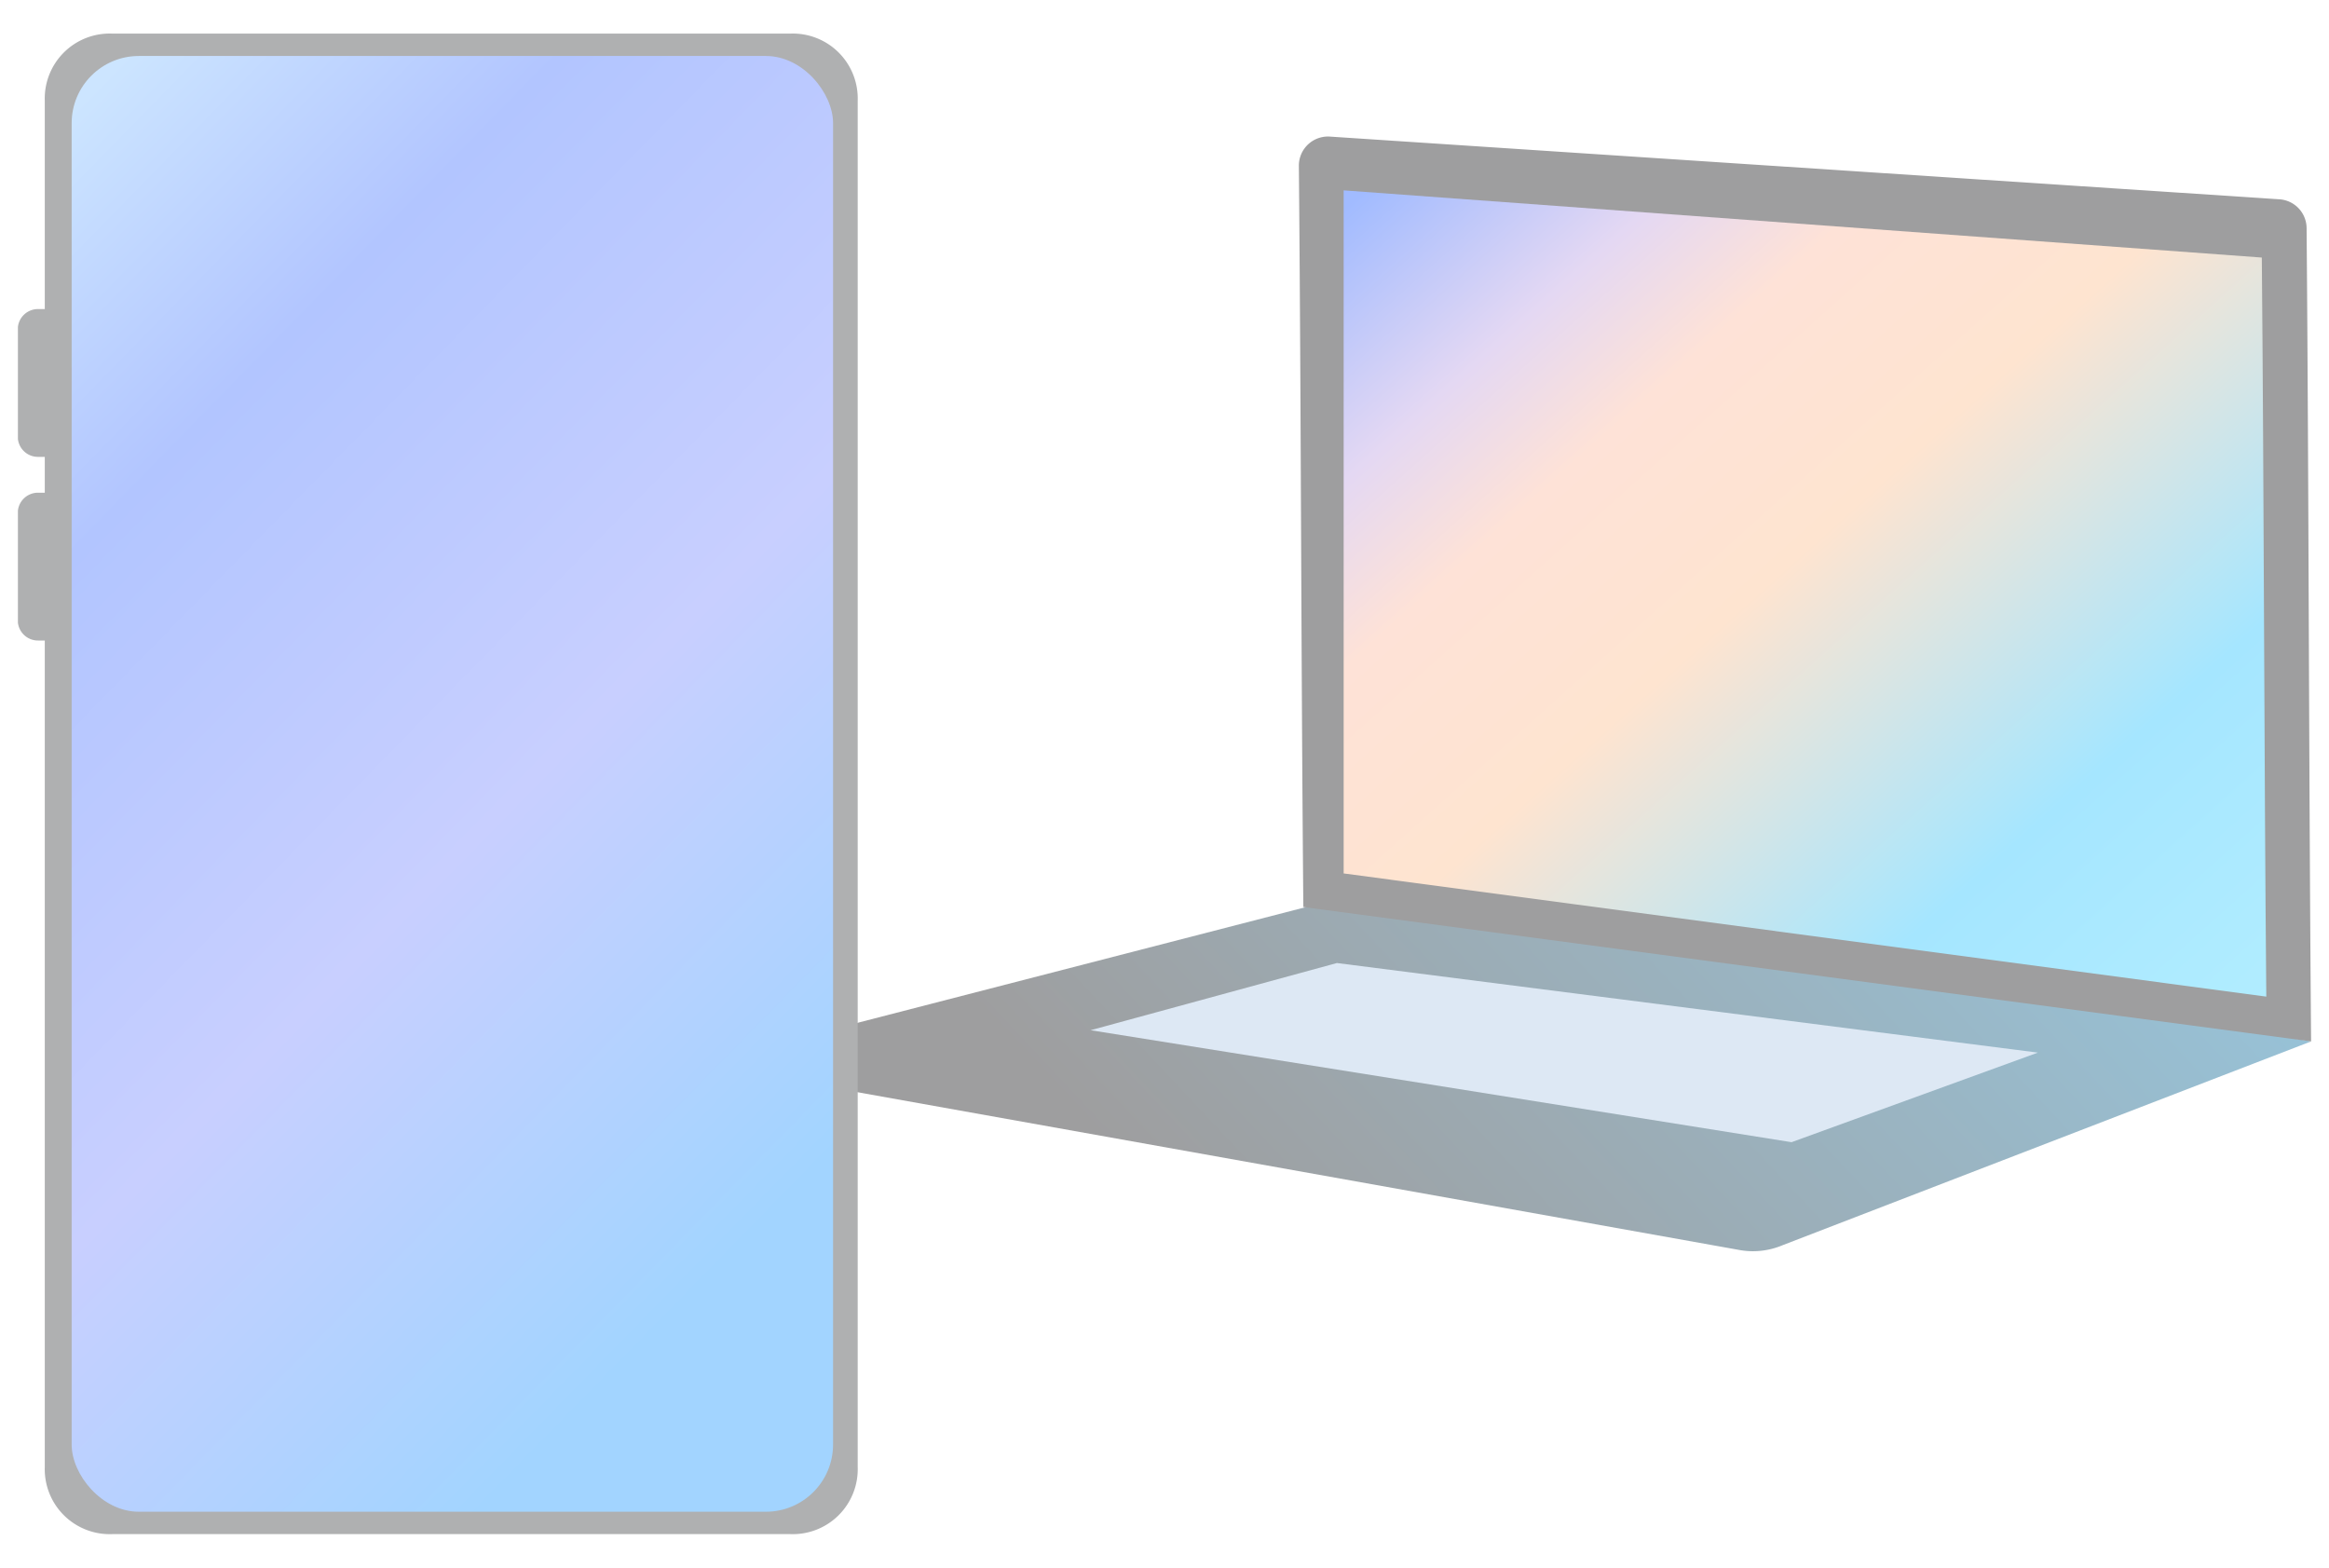
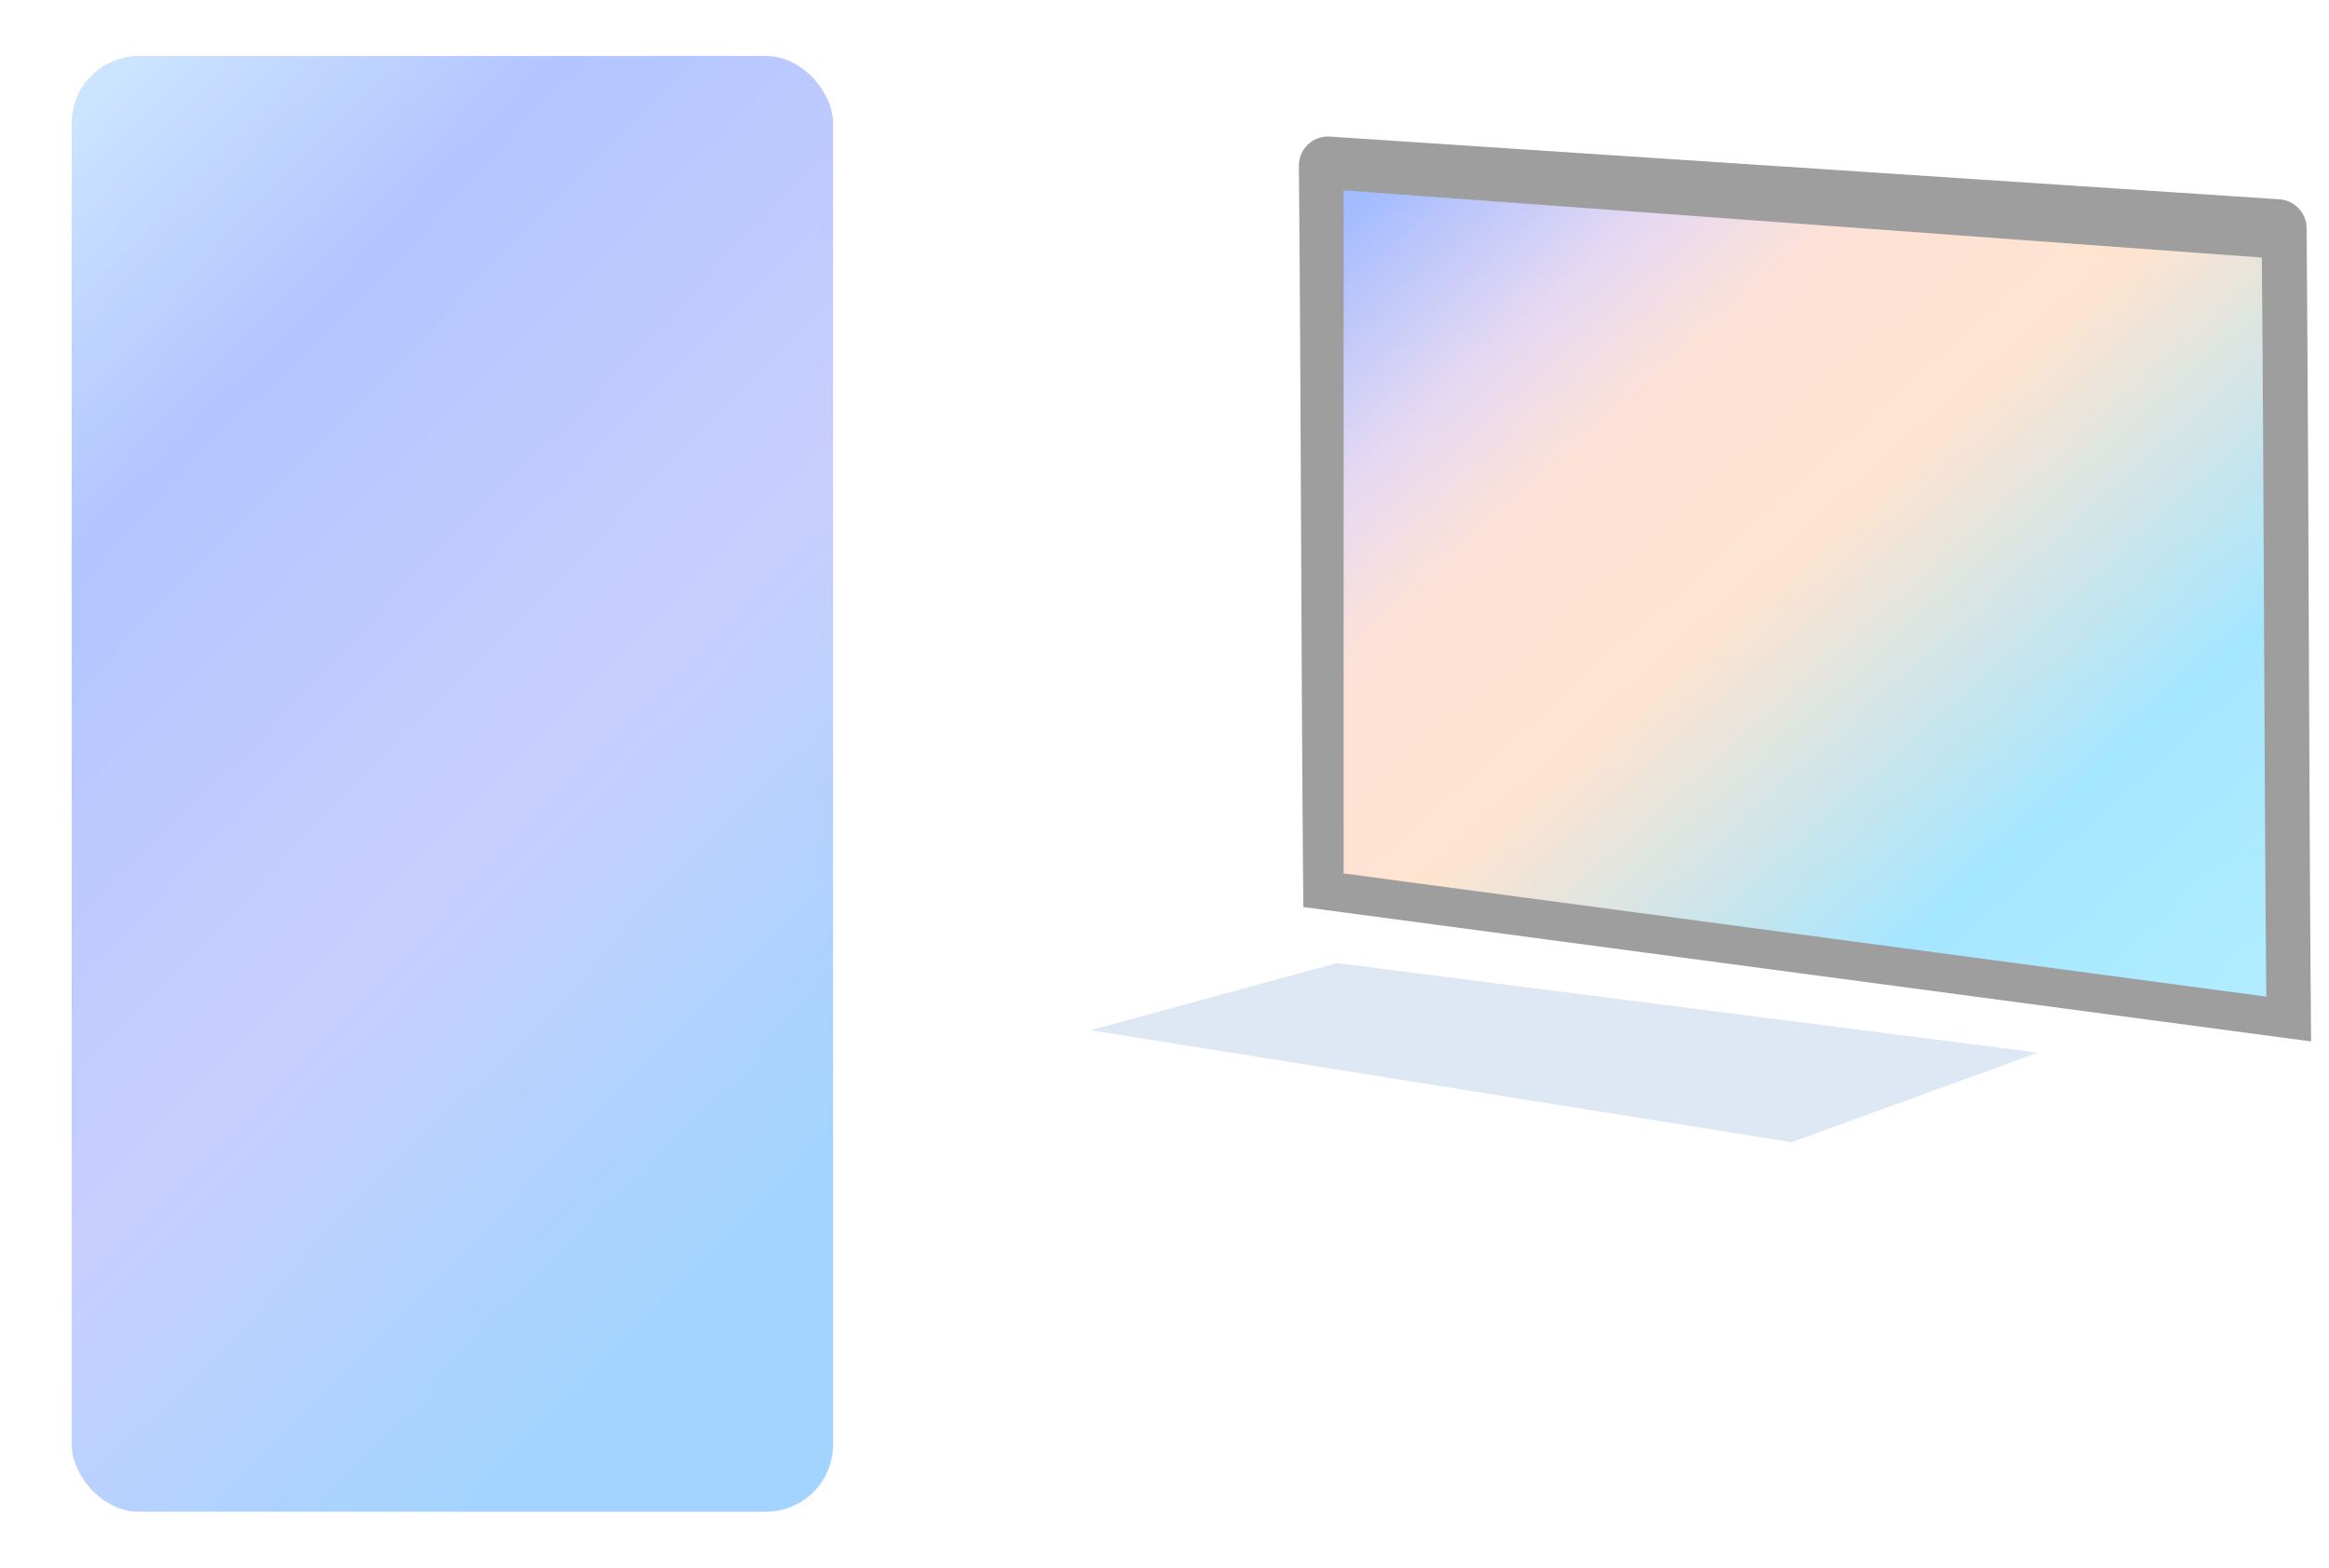
<svg xmlns="http://www.w3.org/2000/svg" viewBox="0 0 104 70">
  <defs>
    <style>.a{fill:url(#a);}.b{fill:#9e9e9f;}.c{fill:#afb0b1;}.d{fill:url(#b);}.e{fill:url(#c);}.f{fill:#dde8f4;}</style>
    <linearGradient id="a" x1="88.02" y1="27.4" x2="53.55" y2="59.78" gradientUnits="userSpaceOnUse">
      <stop offset="0" stop-color="#97c3d9" />
      <stop offset="0.94" stop-color="#9e9e9f" />
    </linearGradient>
    <linearGradient id="b" x1="-3.54" y1="11.83" x2="39.66" y2="54.07" gradientUnits="userSpaceOnUse">
      <stop offset="0" stop-color="#cce5ff" />
      <stop offset="0.23" stop-color="#b2c5ff" />
      <stop offset="0.59" stop-color="#c8cfff" />
      <stop offset="0.94" stop-color="#a2d4ff" />
    </linearGradient>
    <linearGradient id="c" x1="63.45" y1="6.24" x2="109.96" y2="58.16" gradientUnits="userSpaceOnUse">
      <stop offset="0" stop-color="#a1bbff" />
      <stop offset="0.13" stop-color="#e4d8f3" />
      <stop offset="0.22" stop-color="#fee2d7" />
      <stop offset="0.36" stop-color="#fee4d0" />
      <stop offset="0.59" stop-color="#a5e6ff" />
      <stop offset="0.94" stop-color="#bcf3ff" />
    </linearGradient>
  </defs>
  <title>image2</title>
-   <path class="a" d="M77.6,55.8,31.2,47.5l31-8,41,7L79.6,55.6A3.4,3.4,0,0,1,77.6,55.8Z" />
  <path class="b" d="M103.2,46.5l-45-6c-.1-11-.1-22.1-.2-33.1a1.3,1.3,0,0,1,1.4-1.3l42.4,2.8a1.3,1.3,0,0,1,1.2,1.3C103.1,22.3,103.1,34.4,103.2,46.5Z" />
-   <path class="c" d="M35.3,1.5H5a2.9,2.9,0,0,0-3,3v9.3H1.7a.9.9,0,0,0-.9.8v5a.9.9,0,0,0,.9.8H2v1.6H1.7a.9.9,0,0,0-.9.8v5a.9.9,0,0,0,.9.8H2V65.5a2.9,2.9,0,0,0,3,3H35.3a2.9,2.9,0,0,0,3-3V4.5A2.9,2.9,0,0,0,35.3,1.5Z" />
  <rect class="d" x="3.2" y="2.5" width="34" height="65" rx="3" />
  <path class="e" d="M60,8.5V39l41.2,5.5c-.1-11-.1-22-.2-33Z" />
  <path class="f" d="M80,51,48.7,46l11-3L91,47Z" />
</svg>